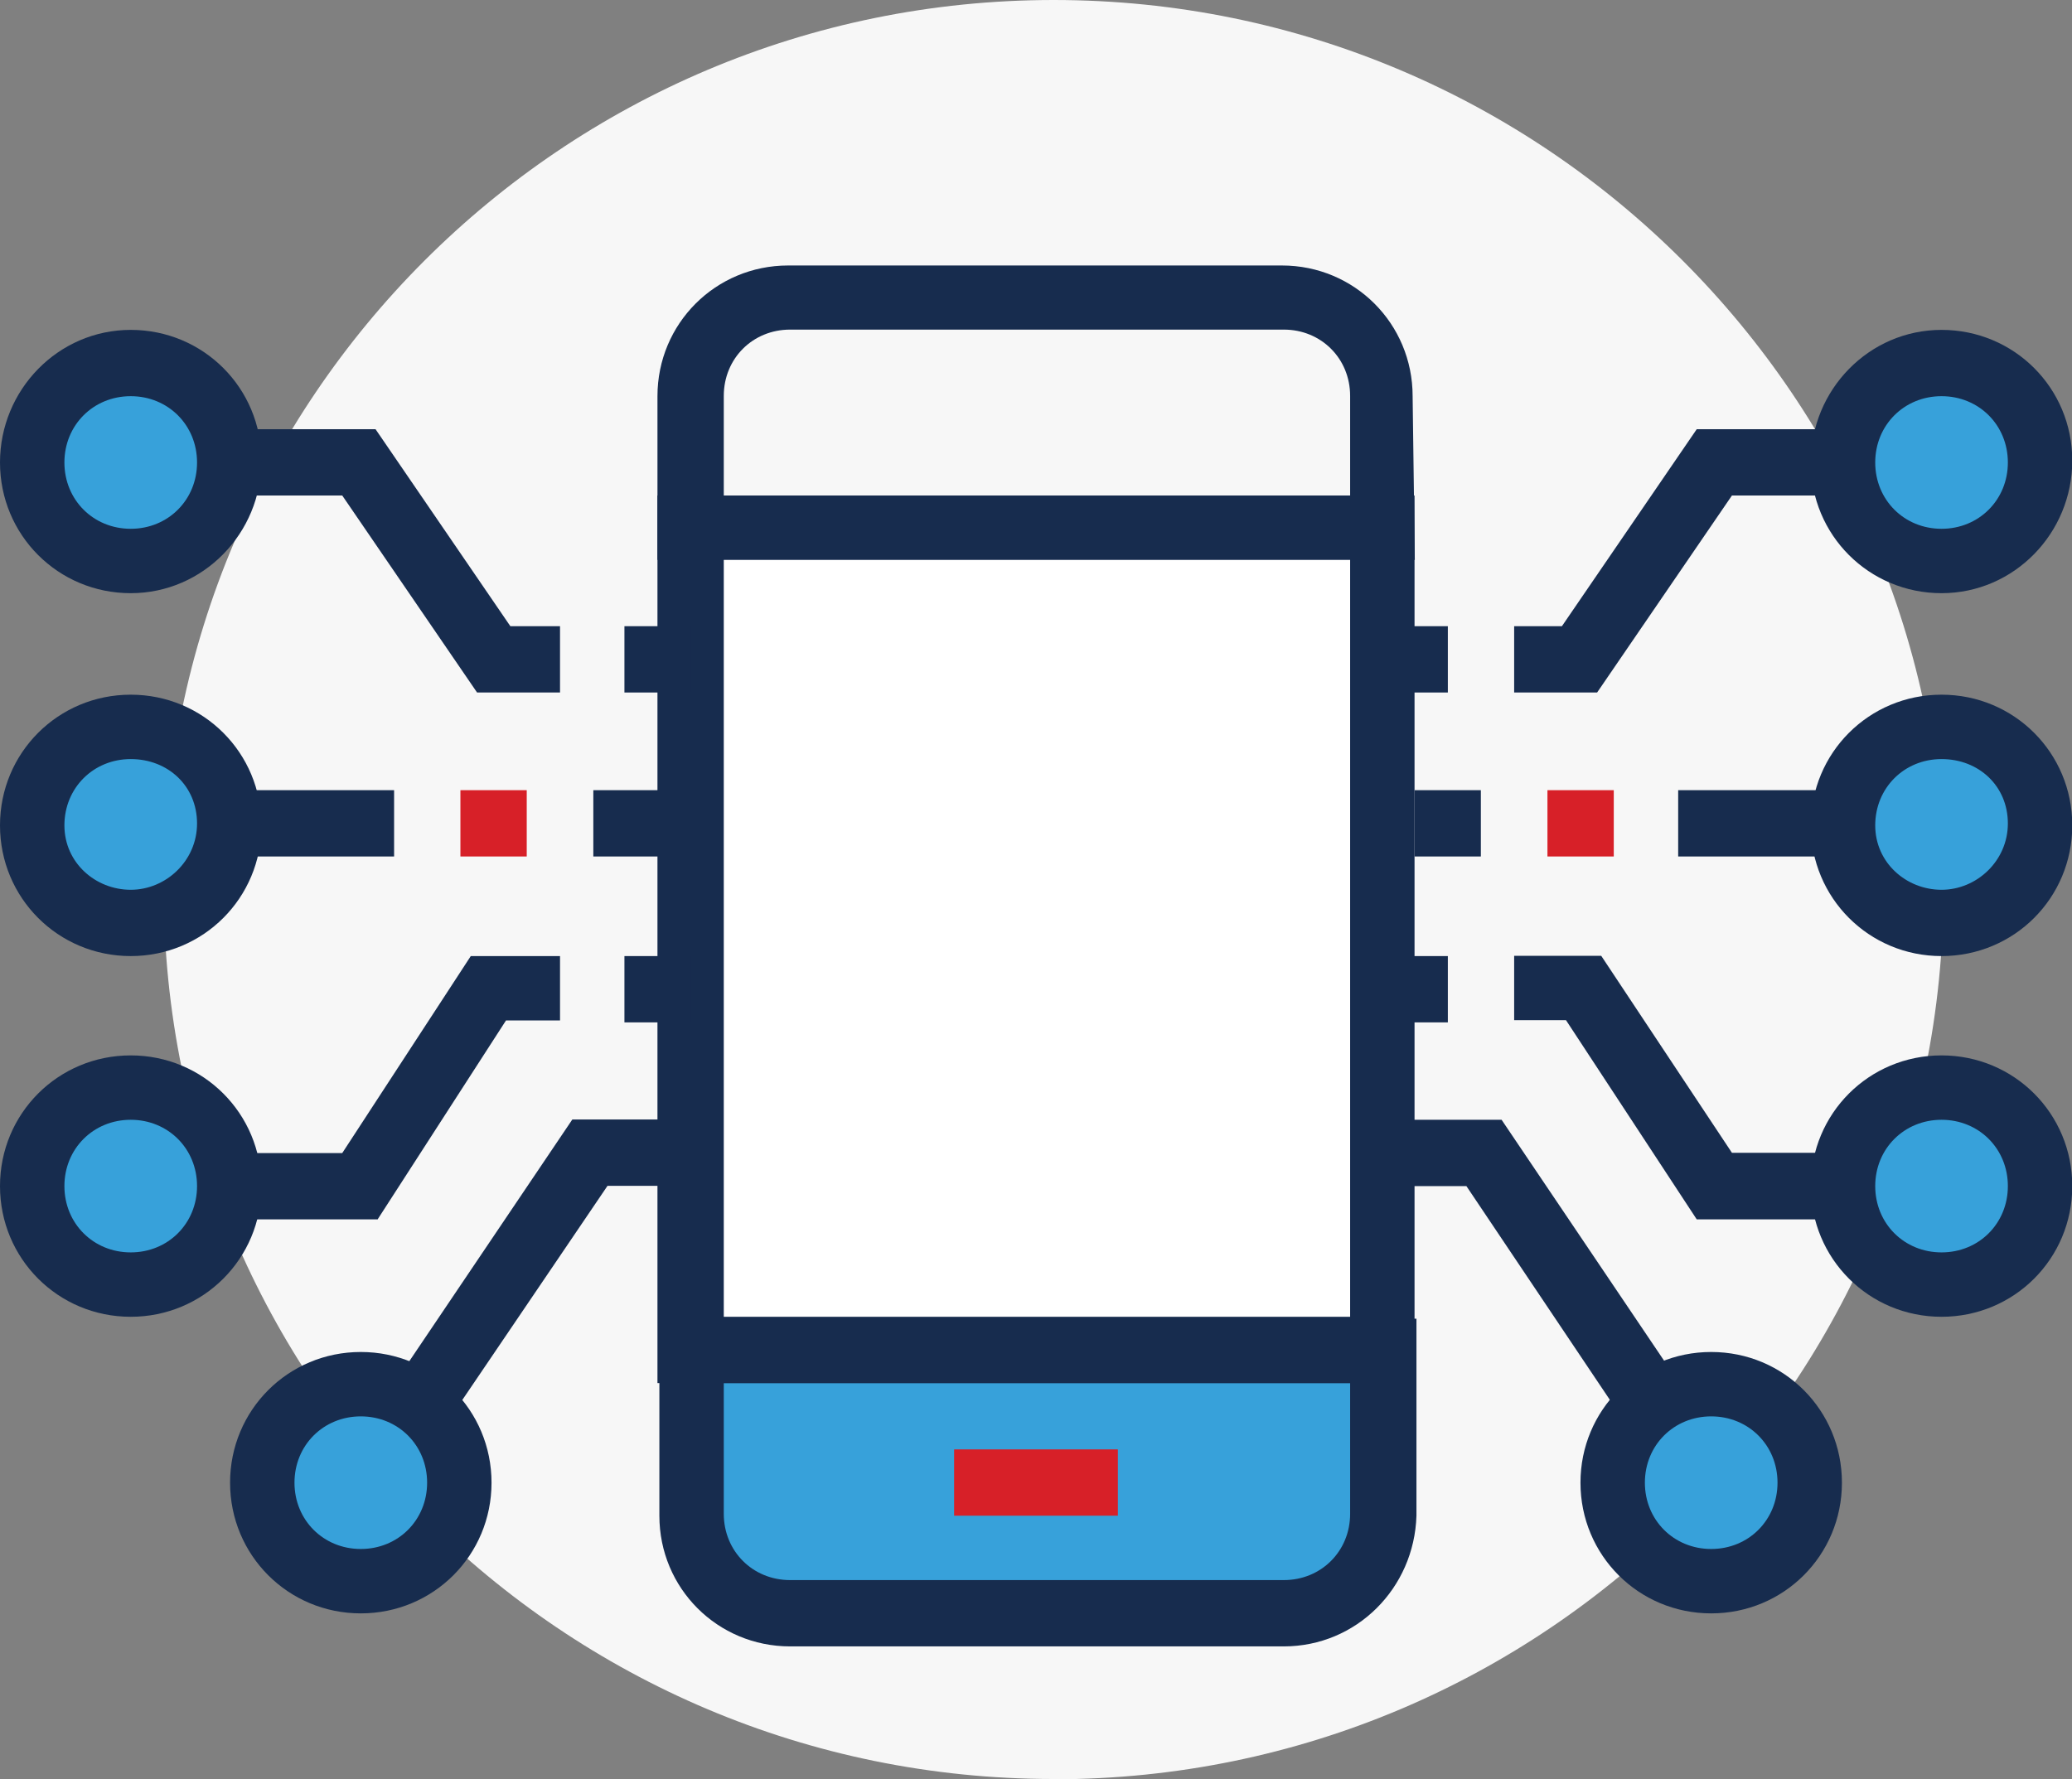
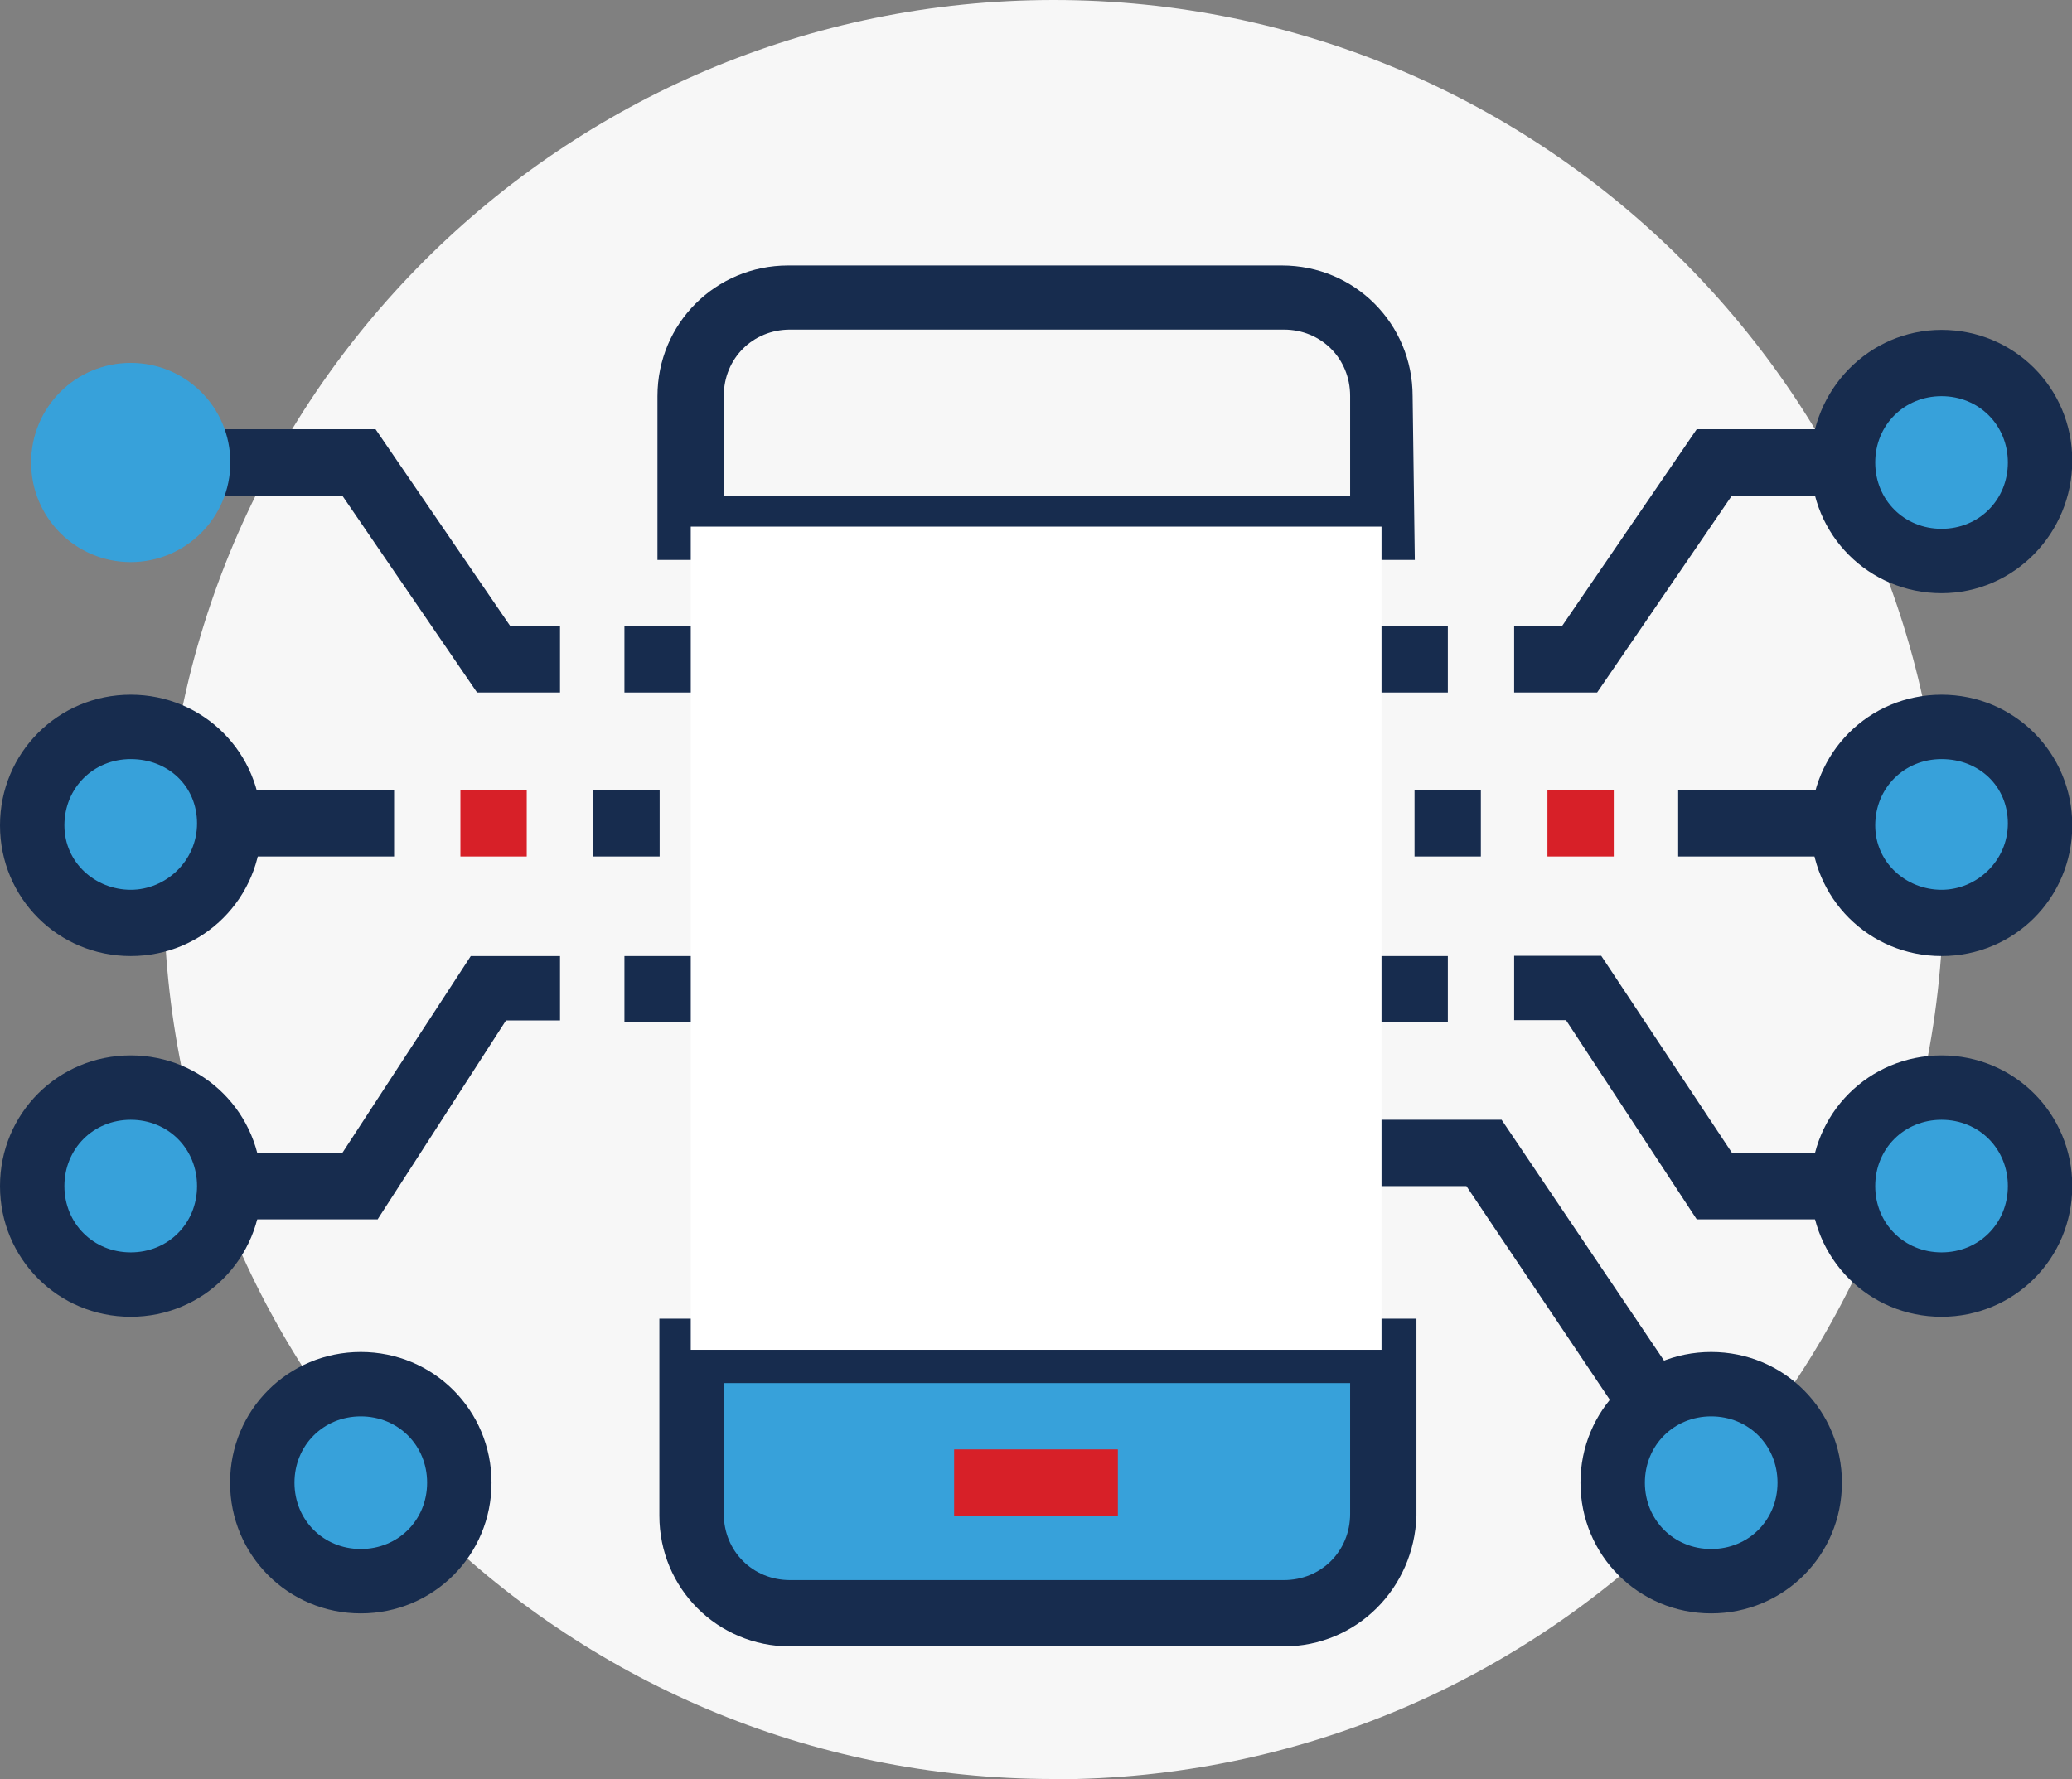
<svg xmlns="http://www.w3.org/2000/svg" id="Layer_1" data-name="Layer 1" viewBox="0 0 75.92 65.21">
  <rect x="0" y="0" width="75.92" height="65.21" fill="#808080" stroke="none" />
  <defs>
    <style>
      .cls-1 {
        fill: #f7f7f7;
      }

      .cls-1, .cls-2, .cls-3, .cls-4, .cls-5 {
        stroke-width: 0px;
      }

      .cls-2 {
        fill: #37a1da;
      }

      .cls-3 {
        fill: #172c4e;
      }

      .cls-4 {
        fill: #d72028;
      }

      .cls-5 {
        fill: #fff;
      }
    </style>
  </defs>
  <path class="cls-1" d="M38.61,65.21c18.01,0,32.6-14.6,32.6-32.6S56.61,0,38.61,0,6,14.6,6,32.6s14.6,32.6,32.6,32.6Z" />
  <path class="cls-3" d="M20.52,25.38h-3.04l-4.94-7.22h-7.75v-2.43h8.97l4.94,7.22h1.82v2.43Z" />
  <path class="cls-3" d="M14.44,28.96H4.79v2.43h9.65v-2.43Z" />
  <path class="cls-2" d="M4.79,20.6c2.01,0,3.65-1.63,3.65-3.65s-1.63-3.65-3.65-3.65-3.65,1.63-3.65,3.65,1.63,3.65,3.65,3.65Z" />
-   <path class="cls-3" d="M4.79,21.74c-2.66,0-4.79-2.13-4.79-4.79s2.13-4.86,4.79-4.86,4.79,2.13,4.79,4.79-2.13,4.86-4.79,4.86ZM4.79,14.52c-1.37,0-2.43,1.06-2.43,2.43s1.06,2.43,2.43,2.43,2.43-1.06,2.43-2.43-1.06-2.43-2.43-2.43Z" />
  <path class="cls-3" d="M13.83,44.69H4.79v-2.43h7.75l4.71-7.22h3.27v2.36h-1.98l-4.71,7.3Z" />
  <path class="cls-2" d="M4.79,47.12c2.01,0,3.65-1.63,3.65-3.65s-1.63-3.65-3.65-3.65-3.65,1.63-3.65,3.65,1.63,3.65,3.65,3.65Z" />
  <path class="cls-3" d="M4.79,48.26c-2.66,0-4.79-2.13-4.79-4.79s2.13-4.79,4.79-4.79,4.79,2.13,4.79,4.79-2.13,4.79-4.79,4.79ZM4.79,41.04c-1.37,0-2.43,1.06-2.43,2.43s1.06,2.43,2.43,2.43,2.43-1.06,2.43-2.43-1.06-2.43-2.43-2.43Z" />
  <path class="cls-2" d="M4.79,33.82c2.01,0,3.65-1.63,3.65-3.65s-1.63-3.65-3.65-3.65-3.65,1.63-3.65,3.65,1.63,3.65,3.65,3.65Z" />
  <path class="cls-3" d="M4.79,35.04c-2.66,0-4.79-2.13-4.79-4.79s2.13-4.79,4.79-4.79,4.79,2.13,4.79,4.79-2.13,4.79-4.79,4.79ZM4.79,27.82c-1.37,0-2.43,1.06-2.43,2.43s1.14,2.36,2.43,2.36,2.43-1.06,2.43-2.43-1.06-2.36-2.43-2.36Z" />
-   <path class="cls-3" d="M14.44,55.02l-1.98-1.37,8.51-12.62h6.76v2.43h-5.47l-7.83,11.55Z" />
  <path class="cls-2" d="M13.22,57.99c2.01,0,3.65-1.63,3.65-3.65s-1.63-3.65-3.65-3.65-3.65,1.63-3.65,3.65,1.63,3.65,3.65,3.65Z" />
  <path class="cls-3" d="M13.22,59.13c-2.66,0-4.79-2.13-4.79-4.79s2.13-4.79,4.79-4.79,4.79,2.13,4.79,4.79-2.13,4.79-4.79,4.79ZM13.22,51.91c-1.37,0-2.43,1.06-2.43,2.43s1.06,2.43,2.43,2.43,2.43-1.06,2.43-2.43-1.06-2.43-2.43-2.43Z" />
  <path class="cls-3" d="M58.52,25.38h-3.04v-2.43h1.75l4.94-7.22h8.97v2.43h-7.68l-4.94,7.22Z" />
  <path class="cls-3" d="M71.14,28.96h-9.65v2.43h9.65v-2.43Z" />
  <path class="cls-2" d="M71.14,20.6c2.01,0,3.65-1.63,3.65-3.65s-1.63-3.65-3.65-3.65-3.65,1.63-3.65,3.65,1.63,3.65,3.65,3.65Z" />
  <path class="cls-3" d="M71.14,21.74c-2.66,0-4.79-2.13-4.79-4.79s2.13-4.86,4.79-4.86,4.79,2.13,4.79,4.79-2.13,4.86-4.79,4.86ZM71.14,14.52c-1.37,0-2.43,1.06-2.43,2.43s1.06,2.43,2.43,2.43,2.43-1.06,2.43-2.43-1.06-2.43-2.43-2.43Z" />
  <path class="cls-3" d="M71.14,44.69h-8.97l-4.79-7.3h-1.9v-2.36h3.19l4.79,7.22h7.68v2.43Z" />
  <path class="cls-2" d="M71.14,47.12c2.01,0,3.65-1.63,3.65-3.65s-1.63-3.65-3.65-3.65-3.65,1.63-3.65,3.65,1.63,3.65,3.65,3.65Z" />
  <path class="cls-3" d="M71.14,48.26c-2.66,0-4.79-2.13-4.79-4.79s2.13-4.79,4.79-4.79,4.79,2.13,4.79,4.79-2.13,4.79-4.79,4.79ZM71.14,41.04c-1.37,0-2.43,1.06-2.43,2.43s1.06,2.43,2.43,2.43,2.43-1.06,2.43-2.43-1.06-2.43-2.43-2.43Z" />
  <path class="cls-2" d="M71.14,33.82c2.01,0,3.65-1.63,3.65-3.65s-1.63-3.65-3.65-3.65-3.65,1.63-3.65,3.65,1.63,3.65,3.65,3.65Z" />
  <path class="cls-3" d="M71.14,35.04c-2.66,0-4.79-2.13-4.79-4.79s2.13-4.79,4.79-4.79,4.79,2.13,4.79,4.79-2.13,4.79-4.79,4.79ZM71.14,27.82c-1.37,0-2.43,1.06-2.43,2.43s1.14,2.36,2.43,2.36,2.43-1.06,2.43-2.43-1.06-2.36-2.43-2.36Z" />
  <path class="cls-3" d="M61.48,55.02l-7.75-11.55h-5.47v-2.43h6.76l8.51,12.62-2.05,1.37Z" />
  <path class="cls-2" d="M62.7,57.99c2.01,0,3.65-1.63,3.65-3.65s-1.63-3.65-3.65-3.65-3.65,1.63-3.65,3.65,1.63,3.65,3.65,3.65Z" />
  <path class="cls-3" d="M62.7,59.13c-2.66,0-4.79-2.13-4.79-4.79s2.13-4.79,4.79-4.79,4.79,2.13,4.79,4.79-2.13,4.79-4.79,4.79ZM62.7,51.91c-1.37,0-2.43,1.06-2.43,2.43s1.06,2.43,2.43,2.43,2.43-1.06,2.43-2.43-1.06-2.43-2.43-2.43Z" />
  <path class="cls-1" d="M50.62,19.3v-4.79c0-1.98-1.6-3.65-3.65-3.65h-18.01c-1.98,0-3.65,1.6-3.65,3.65v4.79h25.31Z" />
  <path class="cls-3" d="M51.83,20.52h-27.74v-6c0-2.66,2.13-4.79,4.79-4.79h18.09c2.66,0,4.79,2.13,4.79,4.79l.08,6ZM26.52,18.16h22.95v-3.65c0-1.37-1.06-2.43-2.43-2.43h-18.09c-1.37,0-2.43,1.06-2.43,2.43v3.65Z" />
  <path class="cls-2" d="M25.31,49.48v6c0,1.98,1.6,3.65,3.65,3.65h18.09c1.98,0,3.65-1.6,3.65-3.65v-6h-25.38Z" />
  <path class="cls-3" d="M47.04,60.34h-18.09c-2.66,0-4.79-2.13-4.79-4.79v-7.22h27.74v7.22c-.08,2.66-2.2,4.79-4.86,4.79ZM26.52,50.69v4.79c0,1.37,1.06,2.43,2.43,2.43h18.09c1.37,0,2.43-1.06,2.43-2.43v-4.79h-22.95Z" />
  <path class="cls-5" d="M50.62,19.3h-25.31v30.17h25.31v-30.17Z" />
-   <path class="cls-3" d="M51.83,50.69h-27.74V18.16h27.74v32.53ZM26.52,48.26h22.95v-27.74h-22.95v27.74Z" />
  <path class="cls-4" d="M40.96,53.12h-6v2.43h6v-2.43Z" />
  <path class="cls-3" d="M54.26,28.96h-2.43v2.43h2.43v-2.43Z" />
  <path class="cls-4" d="M59.13,28.96h-2.43v2.43h2.43v-2.43Z" />
  <path class="cls-3" d="M24.17,28.96h-2.43v2.43h2.43v-2.43Z" />
  <path class="cls-4" d="M19.3,28.96h-2.43v2.43h2.43v-2.43Z" />
  <path class="cls-3" d="M53.05,22.95h-2.43v2.43h2.43v-2.43Z" />
  <path class="cls-3" d="M25.31,22.95h-2.43v2.43h2.43v-2.43Z" />
  <path class="cls-3" d="M53.05,35.04h-2.43v2.43h2.43v-2.43Z" />
  <path class="cls-3" d="M25.31,35.04h-2.43v2.43h2.43v-2.43Z" />
</svg>